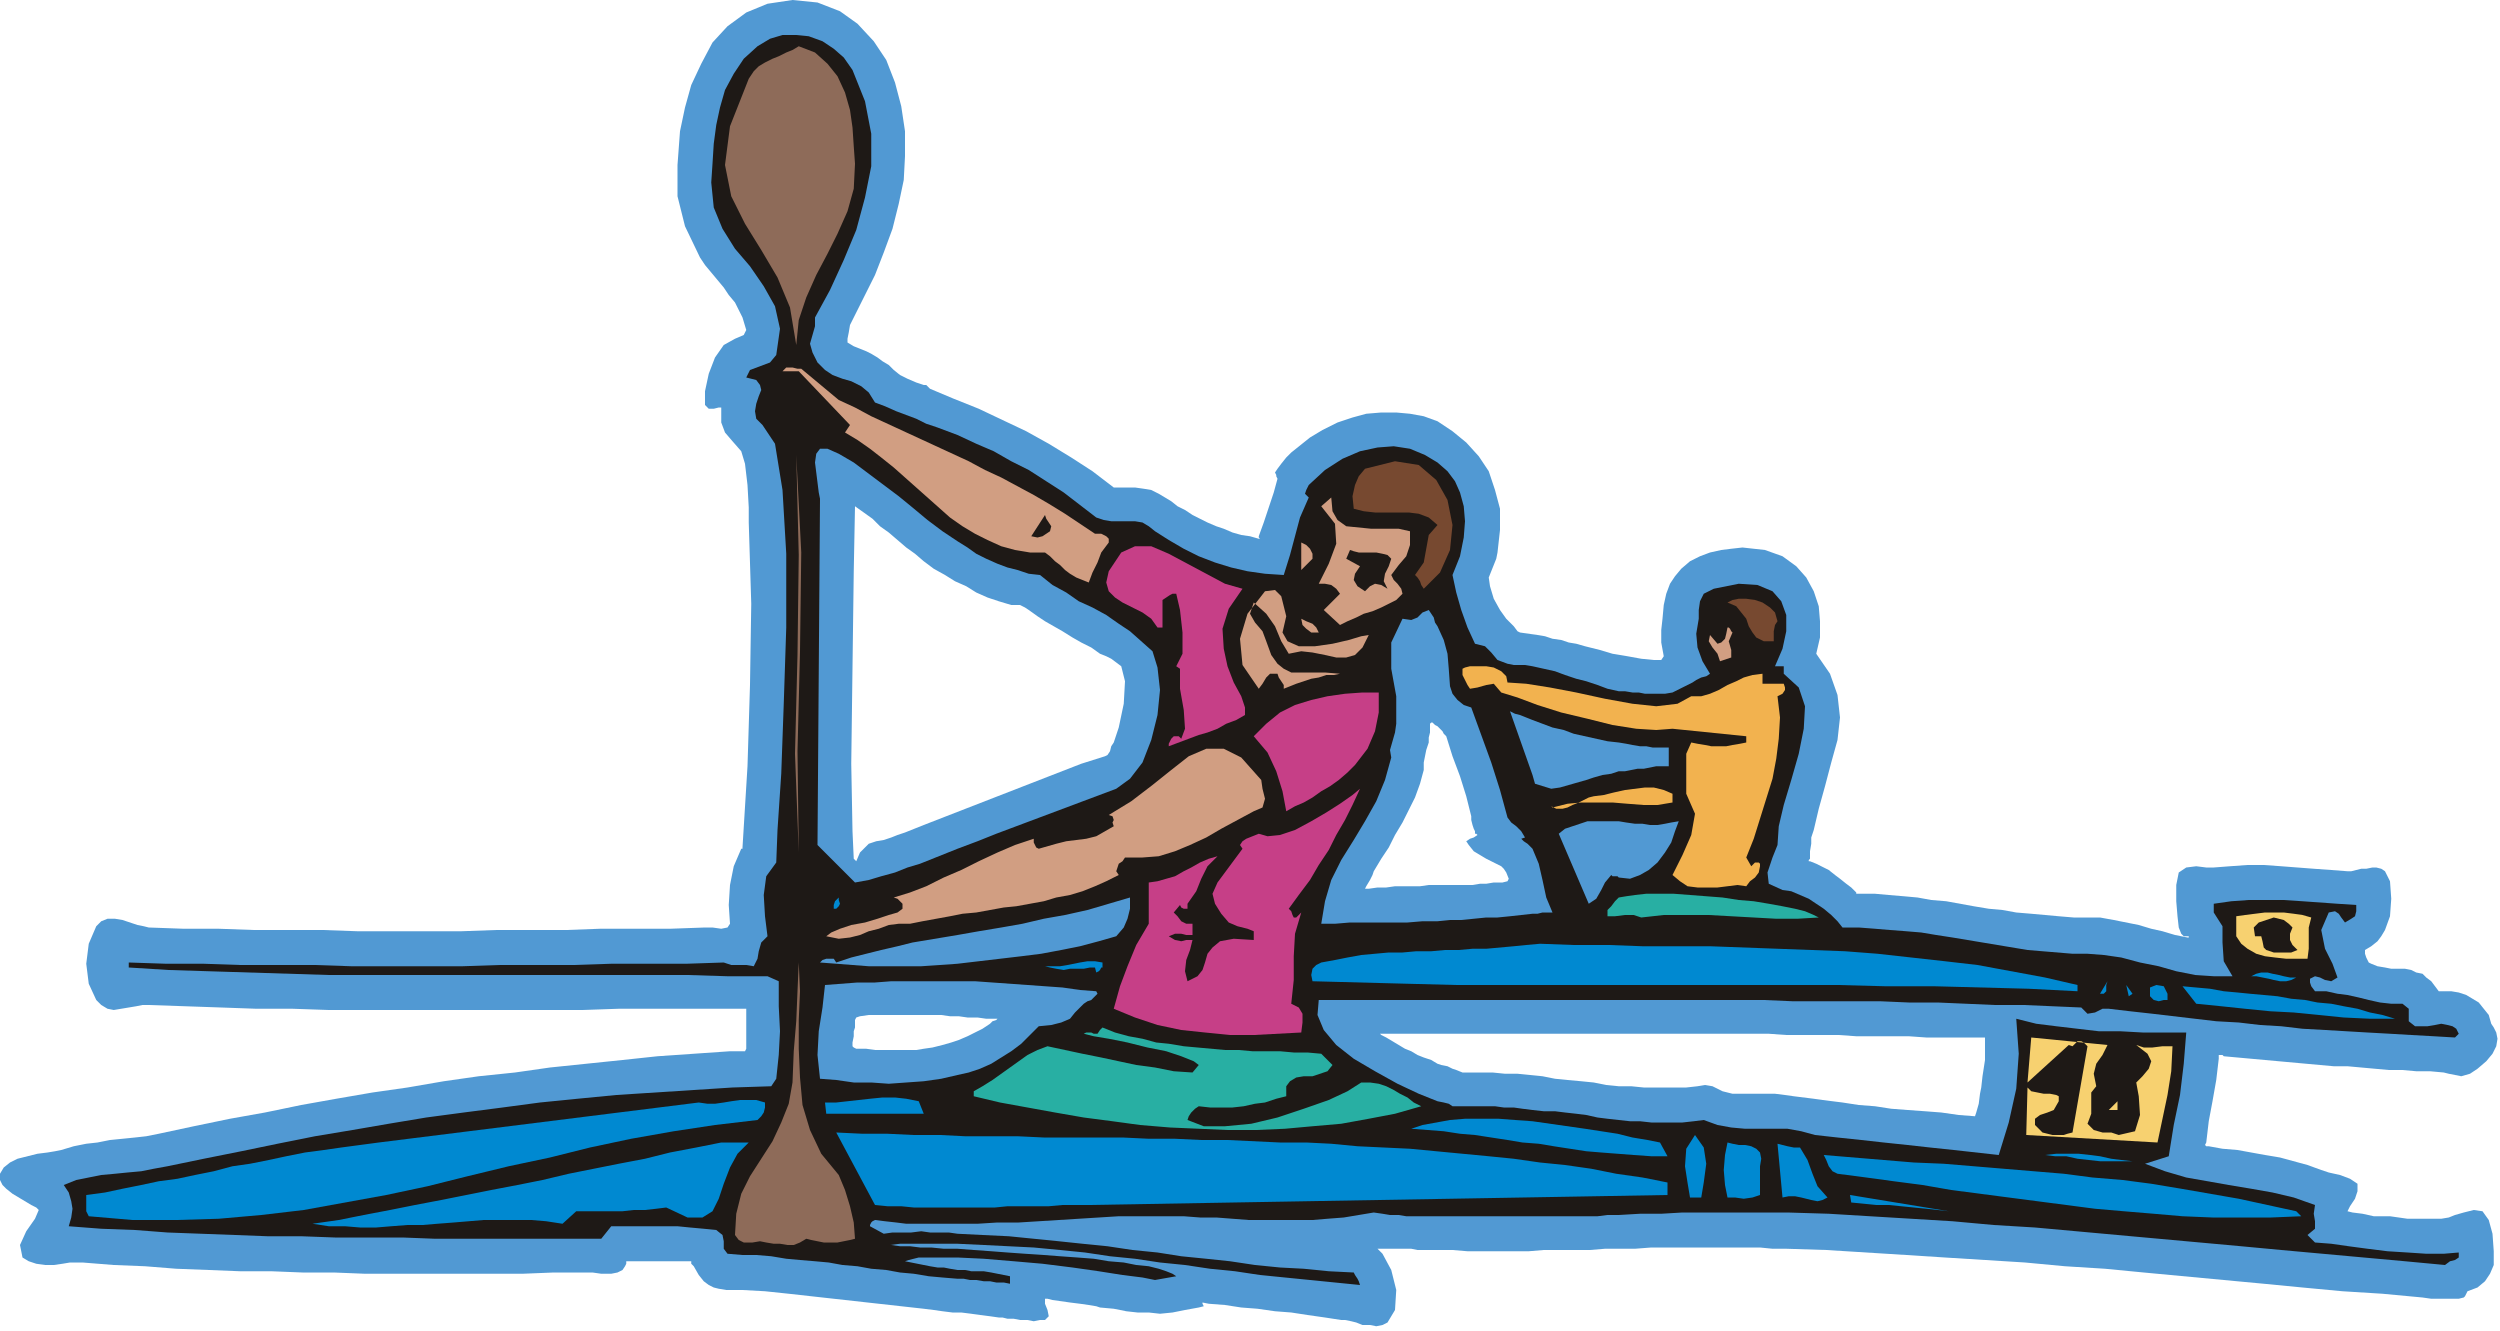
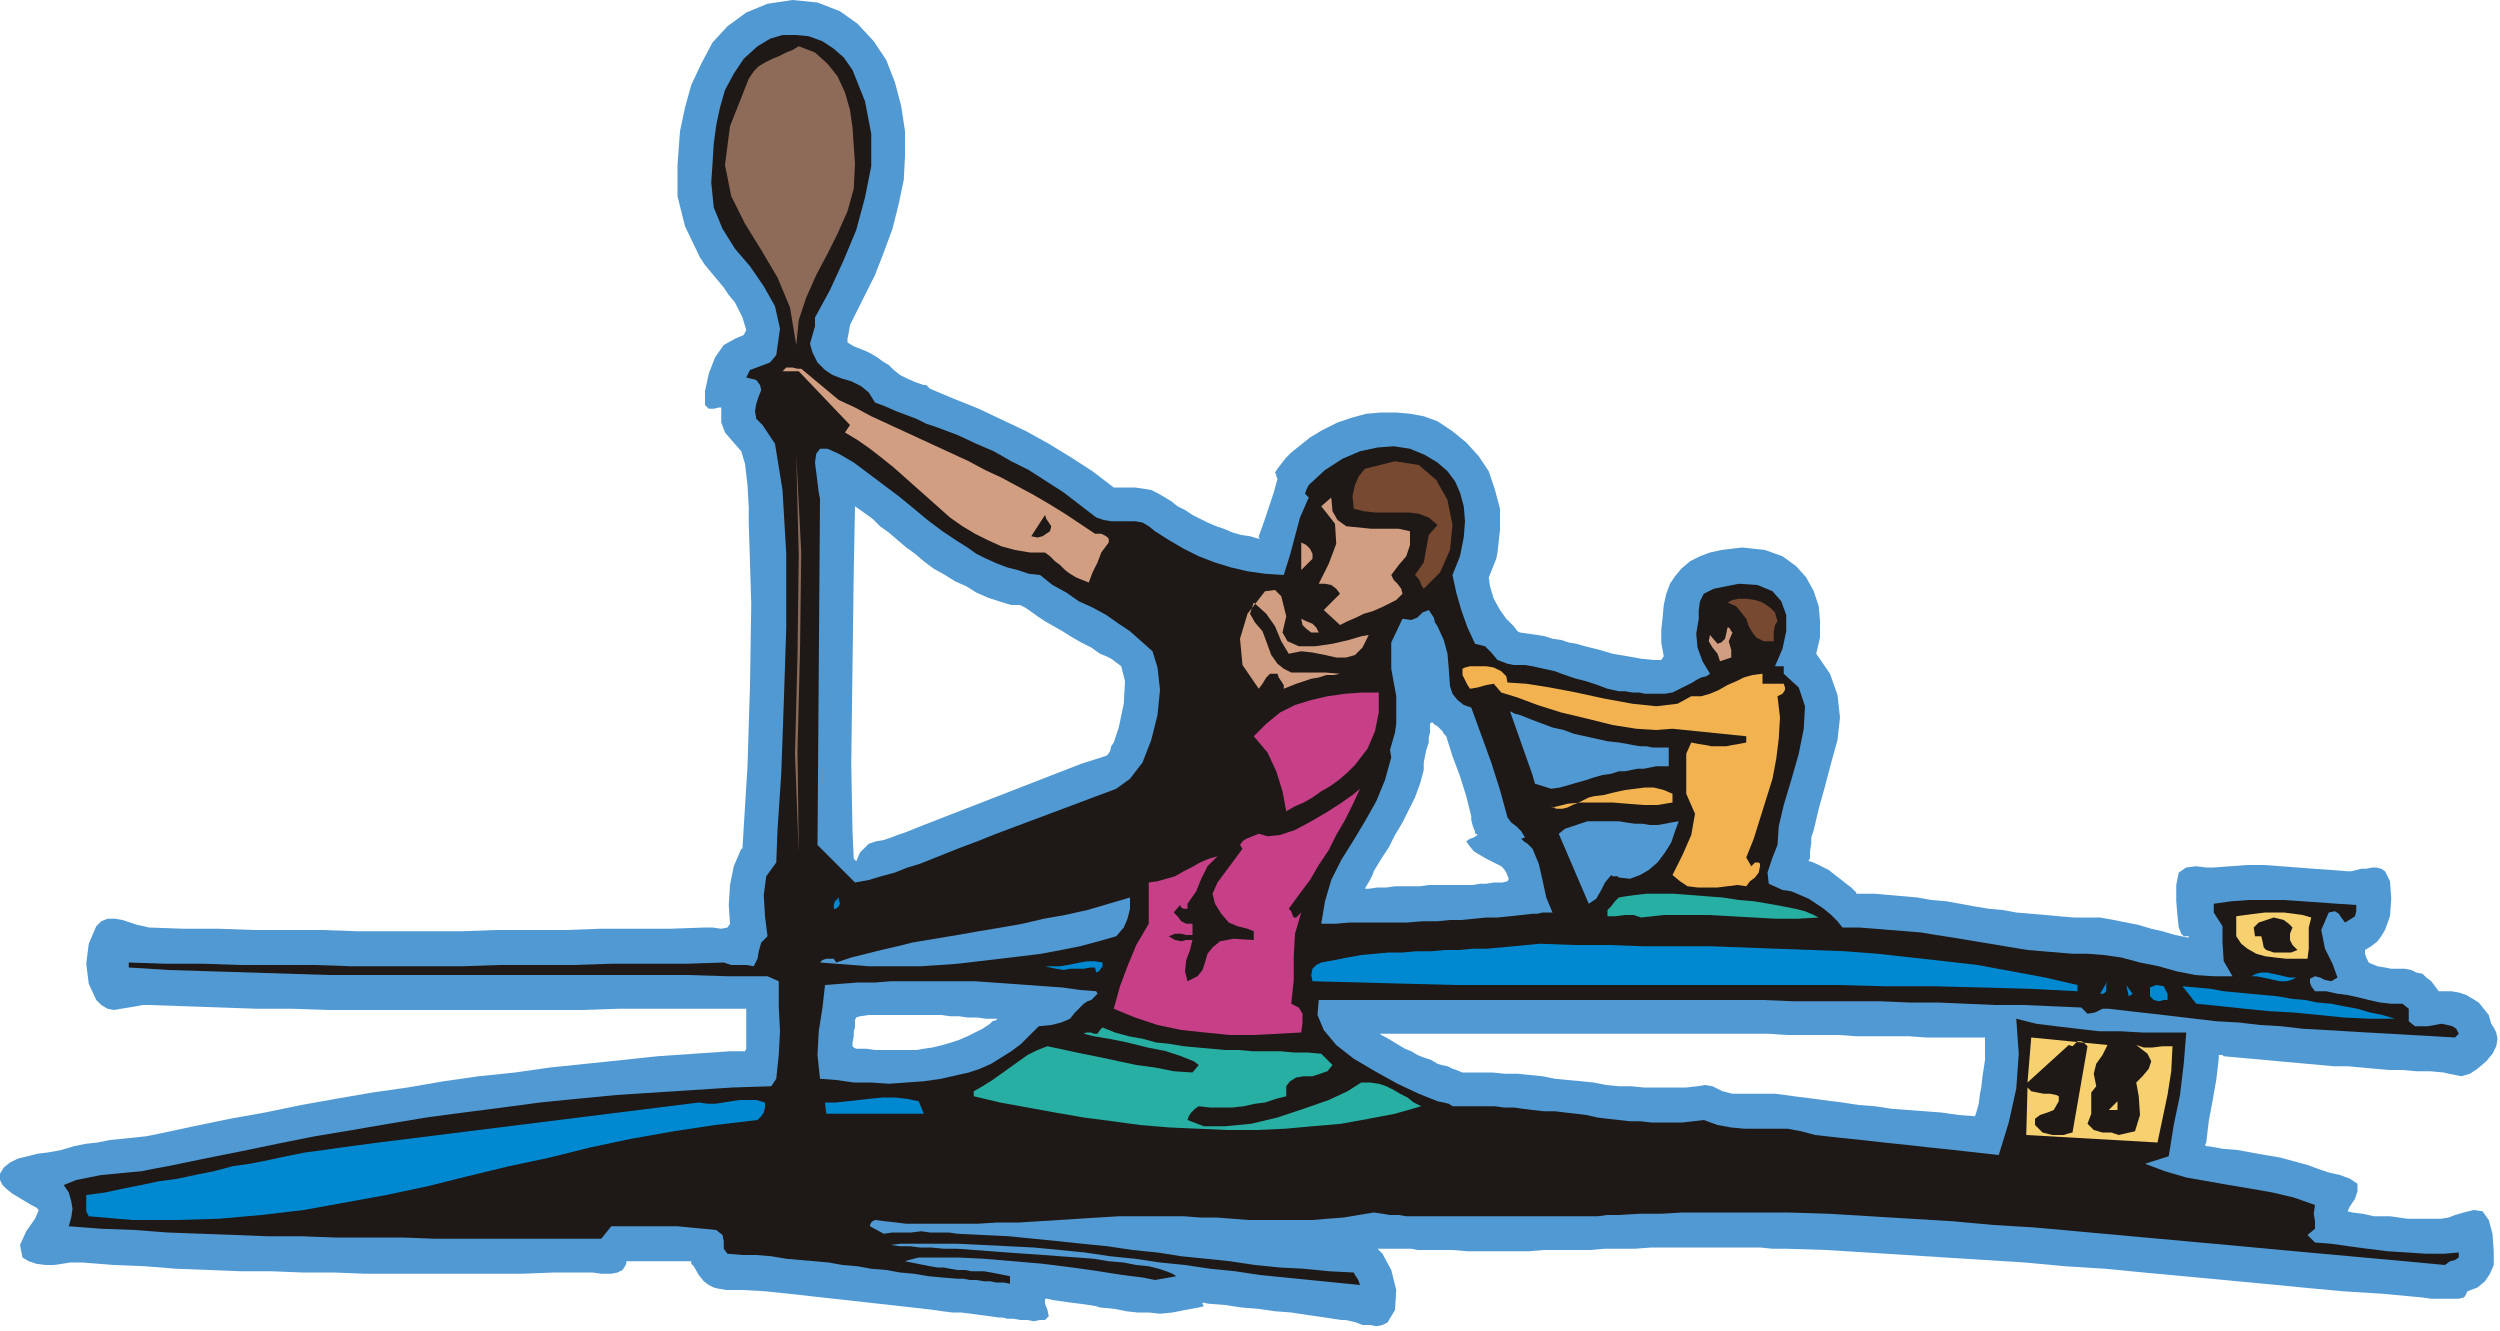
<svg xmlns="http://www.w3.org/2000/svg" fill-rule="evenodd" height="102.24" preserveAspectRatio="none" stroke-linecap="round" viewBox="0 0 2000 1065" width="192">
  <style>.pen1{stroke:none}.brush3{fill:#1e1916}.brush4{fill:#8e6b59}.brush5{fill:#d19e82}.brush6{fill:#774930}.brush7{fill:#c63f87}.brush8{fill:#f2b24f}.brush9{fill:#28afa3}.brush10{fill:#0089d1}.brush11{fill:#f7d170}</style>
  <path class="pen1" d="M1588 830h-47l-14-1h-42l-14-1h-42l-14-1h-70V455l7-6 8-4 8-3 9-2 8-1 9-1 9 1 9 1 14 5 11 8 8 9 6 11 4 12 1 12v13l-3 13 11 16 6 17 2 18-2 18-5 18-5 19-5 18-4 17-2 6v5l-1 6v6l-1 1v1h1l5 2 6 3 4 2 5 4 4 3 5 4 4 3 4 4v1h15l11 1 12 1 11 1 11 2 12 1 11 2 11 2 12 2 11 1 11 2 12 1 11 1 11 1 12 1h21l11 2 10 2 10 2 10 3 9 2 10 3 10 2h1v-1h-4l-2-2-2-5-1-9-1-12v-13l2-10 6-4 8-1 8 1h6l13-1 14-1h13l14 1 13 1 13 1 14 1 13 1h3l4-1 4-1h4l5-1h3l4 1 3 2 4 8 1 14-1 14-4 11-3 5-3 4-5 4-5 3v3l1 3 2 4 2 1 5 2 6 1 5 1h11l5 1 4 2 5 1 3 3 4 3 3 4 3 4h10l6 1 6 2 5 3 5 3 4 5 4 5 2 7 2 3 2 4 1 5-1 6-3 6-5 6-7 6-6 4-7 2-5-1-5-1-4-1-11-1h-11l-11-1h-11l-11-1-11-1-11-1h-11l-11-1-11-1-11-1-11-1-11-1-11-1-11-1-11-1-1-1h-3v3l-2 17-3 17-3 16-2 17-1 2 1 1h2l11 2 12 1 11 2 11 2 12 2 11 3 11 3 11 4 6 2 9 2 8 3 6 4v6l-2 6-4 6-2 4 4 1 8 1 9 2h13l7 1 7 1h27l6-1 5-2 7-2 8-2 7 1 5 7 3 11 1 14v11l-3 7-4 6-6 5-8 3-1 2-1 2-1 1-4 1h-22l-7-1-32-3-32-2-32-3-31-3-32-3-32-3-32-3-31-3-32-2-32-3-32-2-32-2-31-2-32-2-32-2-32-1h-11l-10-1h-63V870h4l9-1 6-1 6 1 8 4 4 1 4 1h34l8 1 7 1 8 1 8 1 7 1 8 1 8 1 13 2 13 1 13 2 13 1 14 1 13 1 14 2 13 1 1-3 2-7 1-8 1-5 1-9 2-13v-18zm-243-3h-195V708h28l6-1h5l6-1h7l4-1 1-2-2-5-2-3-2-2-4-2-4-2-4-2-5-3-5-3-4-5-2-3 3-2 3-1 3-2-1-1h-1v-2l-1-2-1-3-1-4v-3l-4-16-5-16-6-16-5-16-2-2-1-2-2-2-2-2V337l12 8 11 9 10 11 8 12 5 15 4 15v17l-2 18-1 5-2 5-2 5-2 5 1 7 3 10 5 9 5 7 3 3 3 3 3 4 2 1 7 1 7 1 6 1 6 2 7 1 6 2 6 1 7 2 4 1 8 2 10 3 12 2 11 2 10 1h6l2-3-2-11v-10l1-9 1-11 2-9 3-8 4-6 5-6v372zm-195 24 3 1 5 1 4 2 3 1 5 2h24l10 1h10l10 1 10 1 10 2 10 1 11 1 10 1 10 2 10 1h10l10 1h30v128h-24l-13 1h-24l-12 1h-37l-12 1h-49l-12-1h-12V851zm0-24h-46l1 1 4 2 5 3 5 3 5 3 5 2 5 3 5 2 6 2 5 3v149h-16l-5-1h-27l1 1 3 3 7 13 4 16-1 16-6 10-4 2-5 1-5-1h-6l-5-2-4-1-5-1h-3l-13-2-14-2-13-2-13-1-14-2-13-1-13-2-13-1-5-1v1l1 2-4 1-11 2-10 2-10 1-9-1h-9l-9-1-10-2-11-1-3-1-6-1-7-1-8-1-7-1-7-1-4-1h-2v4l2 5 1 5-3 3h-4l-5 1-5-1h-6l-5-1h-5l-4-1h-3l-7-1-8-1-7-1-8-1h-7l-8-1-7-1-8-1V839l7-1 8-2 7-2 6-2 7-3 6-3 6-3 6-4 2-2 3-1 1-1h-9l-7-1h-8l-7-1h-7l-7-1h-14V660l18-7 18-7 18-7 18-7 18-7 18-7 18-7 19-6 2-1 2-3 1-4 2-3 4-12 4-19 1-18-3-12-4-3-4-3-4-2-5-2-7-5-8-4-7-4-8-5-7-4-7-4-6-4-7-5-3-2-4-2h-7l-10-3-9-3-9-4-8-5-9-4-8-5-9-5-8-6V308h2l1 1 1 1 1 1 19 8 20 8 19 9 19 9 18 10 18 11 17 11 17 13h17l7 1 6 1 6 3 5 3 5 3 5 4 6 3 6 4 6 3 6 3 7 3 6 2 7 3 7 2 7 1 7 2h1l-1-1v-1l4-11 4-12 4-12 3-11-1-2v-1l-1-2 2-3 3-4 4-5 4-4 5-4 5-4 5-4 5-3 5-3 12-6 12-4 11-3 12-1h12l11 1 11 2 11 4v244l-2-1-2-2h-1l-1 1v7l-1 4v4l-2 6-1 5-1 5v6l-3 11-4 11-5 10-5 10-6 10-5 10-6 9-6 10-1 3-2 4-3 5-1 2h3l7-1h7l7-1h20l7-1h7v119zM739 308v141l-7-6-7-5-7-6-7-6-7-5-6-6-7-5-7-5v-19 19l-1 52-1 77-1 77 1 54 1 22 2 2 3-7 7-7 6-2 6-1 6-2 5-2 6-2 5-2 5-2 5-2v152h-44l-7 1-3 1-1 2v6l-1 3v4l-1 5v3l1 1 2 1h8l7 1h33l6-1v208l-18-2-18-2-18-2-18-2-18-2-18-2-19-2-18-1h-13l-6-1-4-1-4-2-4-3-4-5-4-7-2-2v-2h-52v2l-1 2-2 3-4 2-5 1h-8l-7-1h-31l-25 1H292l-25-1h-25l-25-1h-25l-25-1-26-1-25-2-25-1-25-2H56l-6 1-7 1h-7l-7-1-6-2-5-3-2-10 5-11 7-10 3-7 1 1 1 1-2-2-2-2-4-2-5-3-5-3-5-3-5-4-3-3-2-4v-5l3-5 5-4 6-3 8-2 8-2 8-1 6-1 5-1 10-3 10-2 9-1 10-2 10-1 10-1 9-1 10-2 28-6 29-6 28-5 29-6 28-5 29-5 28-4 29-5 28-4 29-3 28-4 29-3 29-3 28-3 29-2 29-2h12l1-2v-32H495l-29 1H263l-29-1h-29l-28-1-29-1-29-1h-5l-5 1-6 1-6 1-6 1-5-1-5-3-4-4-6-13-2-16 2-16 6-14 4-4 5-2h6l6 1 6 2 6 2 5 1 4 1 28 1h28l28 1h55l28 1h83l28-1h56l27-1h56l28-1h6l7 1 5-1 2-3-1-15 1-16 3-15 6-14h1v-1l4-65 2-65 1-65-2-65v-12l-1-18-2-17-3-10-7-8-6-7-3-8v-12h-2l-4 1h-4l-3-3v-11l3-14 5-13 7-10 9-5 7-3 2-4-3-10-3-6-3-6-5-6-4-6-5-6-5-6-5-6-4-6-12-25-6-24v-25l2-27 4-19 5-18 8-17 9-17 12-13 15-11 17-7 20-3 20 2 18 7 14 10 13 14 10 15 7 18 5 19 3 20v20l-1 19-4 19-5 20-7 19-7 18-9 18-9 18-2 4-1 6-1 5v3l5 3 5 2 5 2 4 2 5 3 4 3 5 3 4 4 5 4 6 3 7 3 6 2z" style="fill:#5199d3" />
  <path class="pen1 brush3" d="M1295 553h5l6 1h5l5 1h16l6-1 4-2 4-2 4-2 4-2 3-2 4-2 4-1 3-2-6-10-4-11-1-11 2-12v-7l1-7 3-6 8-4 20-4 15 1 12 5 7 8 4 11v13l-3 14-6 14h7v6l12 11 5 15-1 18-4 20-6 21-6 20-4 17-1 15-4 10-4 12 1 9 11 5 7 1 7 3 7 3 6 4 6 4 6 5 5 5 4 5h13l13 1 12 1 13 1 12 1 12 2 13 2 12 2 12 2 12 2 12 2 12 2 12 1 12 1 12 1h12l13 1 14 2 15 4 15 3 14 4 15 3 15 1h15l-7-12-1-15v-13l-7-11v-7l14-2 14-1h28l15 1 14 1 14 1 15 1v5l-1 4-3 2-5 3-3-4-2-3-3-2-5 1-6 14 3 15 6 12 4 11-5 3-5-1-4-2-4-1-4 2v3l1 3 3 4h9l9 2 8 1 9 2 8 2 9 2 9 1h9l5 4v10l5 4h10l6-1 5-1 5 1 4 1 3 2 2 4-3 3-17-1-18-1-17-1-18-1-17-1-17-1-18-1-17-2-17-1-17-2-18-1-17-2-17-2-17-2-18-2-17-2h-5l-6 3-6 1-5-5-23-1-23-1h-23l-23-1-23-1h-23l-23-1h-70l-23-1h-116v-98l9 1 8-3 7-4 7-6 6-8 5-8 3-9 3-8-6 1-5 1-6 1h-6l-6-1h-6l-7-1-6-1v-40h5l5-1 5-1h5l5-1 5-1h10v-15h-13l-5-1h-5l-6-1-5-1-6-1v-41zm0 343v76l17-1h17l17-1h84l33 1 33 2 33 2 33 2 33 3 33 2 33 3 33 3 33 3 33 3 33 3 32 3 33 3 33 3 33 3 32 3 4-3 4-1 3-2v-4l-12 1h-14l-15-1-16-1-16-2-15-2-14-2-13-1-6-6 6-5v-6l-1-6 1-7-17-6-17-4-17-3-18-3-17-3-17-3-17-5-16-6 19-6 4-25 5-24 3-25 2-25h-35l-18-1h-17l-17-2-17-2-16-2-16-4 2 28-2 28-6 27-8 26-18-2-18-2-19-2-18-2-19-2-18-2-19-2-18-2-11-3-11-2h-34l-11-1-11-2-11-4-8 1-9 1h-25l-9-1h-8l-9-1zm-69-363 9 2 9 2 8 3 9 3 8 2 9 3 8 3 9 2v41l-9-1-9-2-9-2-9-2-8-3-9-2-8-3-8-3v-43zm69 267h-69v-69h4l4-1h8l-5-12-3-14-3-13-5-12v-59l2 7 13 4 7-1 7-2 7-2 7-2 6-2 7-2 7-1 6-2v40h-25l-6 2-6 2-6 2-5 4 24 56 6-4 4-7 3-6 5-6 1 1h4l1 1v98zm-69 88 9 1h9l8 1 9 1 8 1 9 2 8 1 9 1v76h-9l-8 1h-52v-85zm-76-518 8 7 6 8 4 9 3 11 1 12-1 13-3 15-6 15 3 14 4 14 5 14 6 13 8 2 5 5 5 6 8 3 5 1h9l6 1v43l-5-2-5-2-4-1-4-2 18 51v59l-2-2-2-2-3-2-2-2 3-1-3-5-4-4-4-3-3-4-6-22-7-22-8-22-8-22-6-2-5-4-4-5-2-6-1-14-1-12-3-11-5-11V370zm76 430h-76v-63l10-1h9l10-1 10-1h9l10-1 9-1 9-1v69zm-76 81 5 1 4 1 3 2h34l7 1h8l7 1 8 1v85h-76v-92zM766 348l15 7 14 6 14 8 14 7 14 9 14 9 13 10 13 10 6 2 6 1h19l6 1 5 3 5 4 11 7 12 7 12 6 13 5 13 4 13 3 14 2 15 1 5-16 4-15 4-15 7-16-3-3 1-3 1-2 1-2 13-12 14-9 14-6 14-3 13-1 13 2 12 5 10 6v131l-2-3-1-4-2-3-2-3-5 2-4 4-5 2-7-1-9 19v21l4 22v22l-1 7-2 7-2 7 1 6-5 18-7 17-9 16-9 15-10 16-8 16-5 17-3 18h11l12-1h46l12-1h12v63h-95l-1 12 5 12 10 12 14 11 17 10 18 10 17 8 15 6v92h-25l-6-1h-7l-6-1-7-1-12 2-12 2-13 1-12 1h-51l-13-1-13-1h-13l-13-1h-52l-16 1-16 1-16 1-16 1-16 1h-17l-16 1h-16V860l9-2 9-3 9-4 8-5 8-5 8-6 7-7 7-7 10-1 8-2 7-3 4-5 4-4 3-3 3-2 3-1 2-2 2-2 1-1-1-2-13-1-14-2-14-1-14-1-14-1-14-1-14-1h-14v-14l17-2 17-2 17-2 16-2 16-3 15-3 15-4 14-4 6-7 3-7 2-8v-9l-17 5-17 5-18 4-17 3-17 4-17 3-18 3-17 3v-69l16-6 15-6 16-6 16-6 16-6 16-6 16-6 16-6 11-8 10-13 7-18 5-20 2-20-2-18-4-13-9-8-9-8-9-6-10-7-11-6-11-5-10-7-11-6-10-8-9-1-9-3-8-2-8-3-9-4-8-4-7-5-8-5v-85zm0 639 20 1 21 1 20 2 20 2 19 2 20 2 20 3 20 2 19 3 20 2 19 2 20 3 20 2 19 1 20 2 20 1 1 2 2 3 1 2 1 3-20-2-20-2-20-2-20-2-20-3-20-2-20-3-20-2-20-3-20-2-20-3-20-2-21-2-20-1-20-1-21-1v-8zm0 12v7l21 1 24 2 23 2 24 3 21 3 19 3 16 2 10 2 17-3-3-2-5-2-6-2-8-2-10-1-10-2-12-1-12-2-13-1-14-1-13-1-15-1-14-1-13-1-14-1-13-1zm0 17v7h5l5 1h5l6 1h5l5 1h6l5 1v-6l-5-1-5-1-5-1-6-1h-10l-5-1h-6zM652 254v7l-2 7-2 7 2 7 4 8 6 6 6 4 8 3 7 2 8 4 6 5 5 8 8 3 9 4 8 3 8 3 8 4 9 3 8 3 8 3v85l-12-8-12-9-12-10-11-9-12-9-12-9-12-9-12-7-9-4h-6l-3 4-1 7 1 8 1 8 1 8 1 5-2 277 30 30 11-2 10-3 11-3 10-4 10-3 10-4 10-4 10-4v69l-12 2-12 2-12 2-12 3-13 3-12 3-12 3-12 4-2-3h-6l-3 1-2 2 13 1 13 1 13 1h42l15-1 14-1v14h-53l-13 1h-14l-13 1-13 1-2 18-3 19-1 19 2 19 13 1 14 2h14l14 1 14-1 14-1 14-2 13-3v119h-41l-8-1-9-1-8-1-2 1-1 1-1 2v1l11 6 7-1h15l8-1 7 1h15l7 1v8h-46l-8 1h-8 9l7 1h8l8 1h9l10 1h11v7h-31l-4 1-4 1-3 1 5 1 5 1 5 1 5 1 6 1h5l5 1 6 1v7l-12-1-11-1-12-2-11-1-11-2-12-1-11-2-12-1-11-2-11-1-12-1-11-1-12-2-12-1h-11l-12-1-3-4v-6l-1-5-5-4-10-1-11-1-10-1h-53l-8 10H348l-26-1h-54l-27-1h-27l-26-1-27-1-27-1-26-2-27-1-26-2 2-7 1-7-1-6-2-7-4-6 10-4 10-2 10-2 11-1 10-1 11-1 10-2 11-2 29-6 30-6 29-6 30-6 30-5 29-5 30-5 30-4 31-4 30-4 30-3 31-3 31-2 31-2 31-2 31-1 4-6 2-19 1-19-1-20v-20l-9-4h-32l-32-1H263l-32-1-32-1-32-1-32-1-32-2v-4l30 1h30l29 1h60l29 1h89l30-1h59l30-1h60l30-1 6 2h12l6 1 3-6 1-6 2-7 5-5-2-16-1-17 2-15 8-11 1-26 3-45 2-56 2-61v-59l-3-51-6-37-10-15-5-5-1-6 1-6 2-6 2-5-1-4-3-4-8-2 3-6 8-3 8-3 5-6 3-21-4-18-9-16-11-16-12-14-10-16-7-17-2-20 1-15 1-16 2-15 3-14 4-14 7-13 8-12 11-10 10-6 10-3h11l10 1 11 4 9 6 8 7 7 10 10 25 5 26v26l-5 25-7 26-10 24-11 24-12 22z" />
  <path class="pen1 brush4" d="m684 131-1 20-5 18-8 18-8 16-9 17-8 18-6 18-2 20-5-30-10-24-13-22-13-21-11-22-5-25 4-31 15-38 4-6 4-4 5-3 6-3 5-2 6-3 5-2 5-3 13 5 10 9 8 10 6 13 4 14 2 14 1 15 1 14z" />
  <path class="pen1 brush5" d="m671 320 13 6 13 7 13 6 13 6 13 6 13 6 13 6 13 6 13 7 13 6 13 7 13 7 12 7 13 8 12 8 12 8h5l4 2 2 2v3l-6 8-3 8-4 8-3 8-5-2-5-2-5-3-4-3-4-4-4-3-4-4-4-3h-12l-12-2-11-3-11-5-10-5-10-6-10-7-9-8-9-8-9-8-9-8-9-8-10-8-9-7-10-7-10-6 4-6-41-43h-13l3-3h5l4 1h3l30 25z" />
  <path class="pen1 brush4" d="m639 682-3-79 2-79 1-80-2-80 4 78-1 79-2 80 1 81z" />
  <path class="pen1 brush6" d="m1139 471-2-3-1-3-2-3-2-2 7-10 2-11 2-11 7-8-7-6-8-3-8-1h-27l-9-1-8-2-1-10 2-9 3-7 5-6 24-6 19 3 14 12 9 16 4 20-2 20-8 18-13 13z" />
  <path class="pen1 brush5" d="m1122 475-5 5-6 3-6 3-7 3-7 2-6 3-7 3-6 3-13-12 13-13-3-4-4-3-5-1h-5l8-16 6-16-1-16-11-14 8-7 1 11 4 7 7 5 10 1 10 1h22l9 2v11l-3 9-6 7-6 8 2 4 3 3 3 4 1 4z" />
  <path class="pen1 brush3" d="m840 425-3 2-3 2-4 1-5-1 11-17 1 3 2 3 2 3-1 4z" />
-   <path class="pen1 brush7" d="m996 572-7 4-8 3-7 4-8 3-7 2-8 3-8 3-8 3v-2l1-2 1-2 2-2h4l1 1 1 1 3-8-1-15-3-17v-16l-3-2 5-10v-17l-2-18-3-13h-3l-2 1-3 2-3 2v22h-4l-5-7-7-5-8-4-8-4-6-4-5-5-2-7 2-9 10-15 11-5h13l14 6 15 8 15 8 15 8 14 4-11 16-5 16 1 16 3 14 5 13 6 11 3 9v6z" />
  <path class="pen1 brush5" d="m1050 447-9 9v-22l4 2 3 3 2 4v4z" />
-   <path class="pen1 brush3" d="m1113 447-2 6-3 6-1 6 3 6-5-3-5-1-4 2-4 4-6-4-3-5 1-5 4-6-11-6 3-7 3 1 4 1h14l5 1 4 1 3 3z" />
  <path class="pen1 brush5" d="m1029 493-3 13 4 7 9 4h13l14-2 13-3 10-3 6-1-5 10-6 6-7 2h-8l-9-2-10-2-9-1-10 2-6-10-5-12-7-10-10-9-3 9 4 7 6 7 3 8 4 11 5 7 5 4 6 3h27l12 1-5 1h-6l-6 2-6 1-6 2-6 2-5 2-5 2v-3l-2-3-2-3-1-3h-6l-3 3-3 5-3 4-13-19-2-21 6-20 14-18 8-1 5 5 2 8 2 8z" />
  <path class="pen1 brush6" d="m1422 497-2 3-1 5v8h-8l-6-3-3-4-3-5-2-6-4-5-4-5-7-3 4-2 5-1h6l7 1 6 2 6 4 4 4 2 7z" />
  <path class="pen1 brush5" d="M1055 506h-6l-4-3-3-3-1-5 4 2 5 2 3 3 2 4zm331 0-3 7 2 7v6l-9 3-2-6-4-5-3-5 1-5 6 7 3-1 3-3 1-4 1-5h1l1 1 1 2 1 1z" />
  <path class="pen1 brush7" d="m1084 612-6 6-7 6-7 5-7 4-7 5-7 4-7 3-7 4-3-16-5-16-7-15-11-13 10-10 11-9 12-6 13-4 13-3 14-2 14-1h13v16l-3 15-6 14-10 13z" />
-   <path class="pen1 brush5" d="m1009 624 1 7 2 8-2 7-7 3-13 7-13 7-12 7-13 6-12 5-13 4-13 1h-14l-2 3-3 2-1 3-1 3 2 3-10 5-9 4-10 4-10 3-11 2-10 3-11 2-11 2-10 1-11 2-11 2-11 1-10 2-11 2-11 2-10 2h-9l-8 1-8 3-8 2-7 3-8 2-9 1-10-2 4-3 7-3 9-3 11-2 10-3 9-3 7-2 4-3v-4l-2-2-2-2-3-1 13-4 13-5 14-7 14-6 14-7 15-7 14-6 15-5v3l1 2 1 2 2 1 7-2 7-2 8-2 8-1 8-1 8-2 7-4 7-4-1-3 1-2-1-3-3-1 18-11 17-13 15-12 14-11 14-6h14l14 7 16 18z" />
  <path class="pen1 brush8" d="M1338 635v7l-12 2h-11l-13-1-12-1h-25l-11 1-12 3-1-1 4 2h5l4-1 4-2 5-2 4-2 4-2 4-1 8-1 8-2 9-2 8-1 8-1h7l8 2 7 3z" />
  <path class="pen1 brush7" d="m1037 734 4-4-5 17-1 18v19l-2 19 6 3 3 5v7l-1 8-19 1-19 1h-19l-20-2-19-2-19-4-18-6-17-7 5-18 6-16 7-17 10-17v-33l7-1 7-2 7-2 7-4 6-3 7-4 7-3 7-2-8 8-5 10-4 10-7 10v4h-3l-2-1-1-2-5 6 3 3 3 4 4 2h5v9h-5l-4-1h-5l-5 2 5 3 5 1 4-1h5l-2 8-3 8-1 9 2 8 8-4 4-5 2-6 2-7 4-5 6-5 11-2 16 1v-7l-5-2-8-2-7-3-6-7-5-8-2-8 4-9 20-27-2-3 2-3 3-2 5-2 5-2 7 2 10-1 12-4 13-7 12-7 11-7 10-7 6-5-6 13-6 12-7 12-6 12-8 12-7 12-9 12-8 11 2 2 1 3 1 2h2z" />
  <path class="pen1 brush9" d="m1313 734-6-2h-7l-8 1h-6v-5l3-3 3-4 3-3 6-1 7-1 9-1h22l13 1 13 1 13 1 13 2 12 1 12 2 11 2 10 2 8 2 7 3 4 2-17 1h-17l-18-1-18-1-18-1h-36l-18 2z" />
  <path class="pen1 brush10" d="M671 718v2l1 3-1 2-2 2h-2v-3l1-3 2-2 1-1z" />
  <path class="pen1 brush11" d="m1849 734-2 8v17l-1 8h-17l-9-1-8-1-7-2-7-4-5-4-4-6v-16l7-1 8-1 8-1h15l8 1 7 1 7 2z" />
  <path class="pen1 brush3" d="m1834 742-2 5v5l2 4 4 4-5 2h-14l-6-2-2-2-1-5-1-4h-5l-1-7 4-4 6-2 6-2 4 1 4 1 4 3 3 3z" />
  <path class="pen1 brush10" d="M1662 788v5l-39-2-38-1-38-1h-39l-38-1h-305l-39-1-38-1-38-1-1-5 1-5 3-3 4-2 11-2 10-2 11-2 11-1 11-1h11l11-1h12l11-1h11l11-1h11l11-1 11-1 10-1 11-1 27 1h28l27 1h54l27 1 27 1 27 1 27 1 26 2 27 3 27 3 26 3 27 5 27 5 26 6z" />
-   <path class="pen1 brush4" d="m684 991-4 1-5 1-5 1h-11l-5-1-5-1-4-1-5 3-5 2h-5l-6-1h-5l-6-1-5-1-6 1h-7l-4-2-3-4 1-17 4-16 7-14 9-14 9-14 7-15 6-15 3-17 1-25 2-24 1-24 1-23 1 23-1 23v23l1 23 2 22 6 20 9 19 14 17 5 12 4 13 3 13 1 13z" />
  <path class="pen1 brush10" d="M882 774h-1l-1 2-1 1-2 1-1-4h-4l-5 1h-11l-5 1-6-1-5-1-4-1h12l6-1 5-1 5-1 6-1h6l6 1v4zm955 8-4 2-4 1h-5l-5-1-4-1-5-1-5-1h-4l4-2 4-1h5l4 1 5 1 4 1 5 1h5zm-154 13h-3l6-10-1 3v5l-2 2zm20 2-2-9 5 7-3 2zm31-2v5h-3l-4 1-4-1-3-3v-7l5-2 6 1 3 6zm182 20h-20l-21-1-20-2-20-2-19-1-20-2-19-2-20-2-11-14 11 1 11 1 11 2 11 1 10 1 11 1 11 1 11 2 11 1 10 2 11 1 10 2 11 2 10 3 10 2 10 3z" />
  <path class="pen1 brush9" d="m1057 843 9 9-4 5-6 2-6 2h-7l-6 1-5 3-3 4v8l-8 2-9 3-8 1-9 2-9 1h-18l-9-1-3 2-3 3-2 3-1 3 13 5h17l21-2 21-5 21-7 20-7 15-7 11-7h7l7 1 6 2 6 3 5 3 6 3 5 4 6 3-21 6-21 4-22 4-23 2-22 2-23 1h-23l-23-1-23-1-24-2-22-3-23-3-23-4-22-4-22-4-21-5v-4l7-4 8-5 7-5 7-5 7-5 7-5 8-4 8-3 14 3 14 3 15 3 14 3 14 3 15 2 15 3 15 1 5-6-4-3-10-4-12-4-15-3-16-4-15-3-12-2-8-2 2-1h4l2 1h3l2-3 2-2 10 4 11 3 11 2 11 3 10 1 12 2 11 1 11 1 11 1h11l11 1h22l11 1h11l11 1z" />
  <path class="pen1 brush11" d="m1686 836-4 8-5 7-2 8 2 10-4 5v17l-3 8 5 5 7 2h7l6 2 13-3 4-13-1-15-2-11 5-5 5-6 2-6-3-6-9-7 6 2h7l8-1h8l-1 20-3 19-4 19-4 19-105-6 1-38 3 3 5 1 5 1h5l5 1 2 1v4l-4 7-5 2-6 2-4 3v5l3 3 3 3 4 1 4 1h9l3-1 4-1 12-69-1-1-2-2-2-1h-3l-4 4-3-1-33 30 3-36 61 6z" />
  <path class="pen1 brush10" d="M739 891h-78l-1-9h9l9-1 9-1 9-1 10-1h10l9 1 10 2 4 10zm-127-9v4l-1 4-2 3-3 3-34 4-33 5-34 6-33 7-32 8-33 7-33 8-32 8-33 7-33 6-33 6-34 4-34 3-34 1h-35l-35-3-2-4v-13l15-2 14-3 15-3 14-3 15-2 14-3 15-3 15-4 14-2 15-3 14-3 15-3 15-2 14-2 15-2 15-2 256-32 7 1h6l7-1 6-1 7-1h13l7 2z" />
  <path class="pen1 brush11" d="m1687 888 7-7v7h-7z" />
-   <path class="pen1 brush10" d="m1328 914 6 11h-13l-14-1-13-1-13-1-12-1-13-2-13-2-12-2-13-1-12-2-13-2-13-2-12-1-13-2-13-1-13-1 9-3 11-2 11-2 12-1h27l13 1 14 1 14 2 14 2 14 2 13 2 13 2 12 3 12 2 10 2zm6 32v10l-463 8h-21l-11 1h-33l-10 1h-65l-10-1h-11l-10-1-31-58 21 1h20l21 1h21l20 1h42l21 1h63l21 1h21l21 1h21l21 1 21 1h21l20 1 21 2 21 1 21 1 21 2 21 2 21 2 20 2 21 3 20 2 21 3 20 4 21 3 20 4zm27 12h-9l-2-12-2-13 1-14 7-11 7 10 2 13-2 15-2 12zm-762-44-9 9-6 11-5 13-4 12-5 10-8 5h-12l-17-8-8 1-9 1h-9l-9 1h-37l-11 10-13-2-12-1h-38l-12 1-12 1-13 1-12 1h-12l-13 1-12 1h-13l-12-1h-13l-13-2 21-3 20-4 21-4 20-4 21-4 20-4 20-4 21-4 20-4 21-5 20-4 20-4 21-4 20-5 21-4 20-4h22zm809 19v23l-6 2-7 1-7-1h-6l-2-10-1-12 1-12 2-10 4 1 5 1h5l5 1 4 2 3 3 1 5-1 6zm32-15 6 10 4 11 4 10 8 9-4 2-4 1-5-1-4-1-4-1-5-1h-5l-5 1-4-43 4 1 4 1 5 1h5zm397 51 4 4-24 1h-47l-24-1-23-2-24-2-23-2-23-3-23-3-23-3-23-3-23-3-23-4-23-3-22-3-23-3-4-2-3-4-2-5-2-4 24 2 24 2 24 2 24 1 24 2 24 2 24 2 24 2 23 3 24 2 23 3 24 4 23 4 23 4 23 5 23 5zm-131-40h-26l-9-1-9-1-9-2h-9l-8-1 9-1h18l9 1 8 1 9 2 8 1 9 1zm-147 40-9-1-9-1-10-1-10-1-10-1h-10l-10-1-10-1-1-6 79 13z" />
  <path class="pen1 brush8" d="m1410 539-8 1-7 2-6 3-7 3-7 4-7 3-7 2h-8l-11 6-17 2-19-2-22-4-23-5-21-4-19-3-15-1-1-5-4-4-6-3-6-1h-13l-4 1-2 1v5l2 4 2 4 2 3 6-1 7-2 6-1 6 7 13 4 16 6 19 6 21 5 20 5 19 3 16 1 13-1 59 6v5l-5 1-6 1-5 1h-12l-5-1-6-1-5-1-4 9v32l7 16-3 17-7 16-8 16 6 5 6 4 8 1h16l8-1 8-1 7 1 3-4 4-3 3-4 1-5v-2l-1-1h-3l-3 3-4-7 6-15 5-16 5-16 5-16 3-16 2-16 1-17-2-17 4-2 2-3v-2l-1-3h-17v-8z" />
</svg>